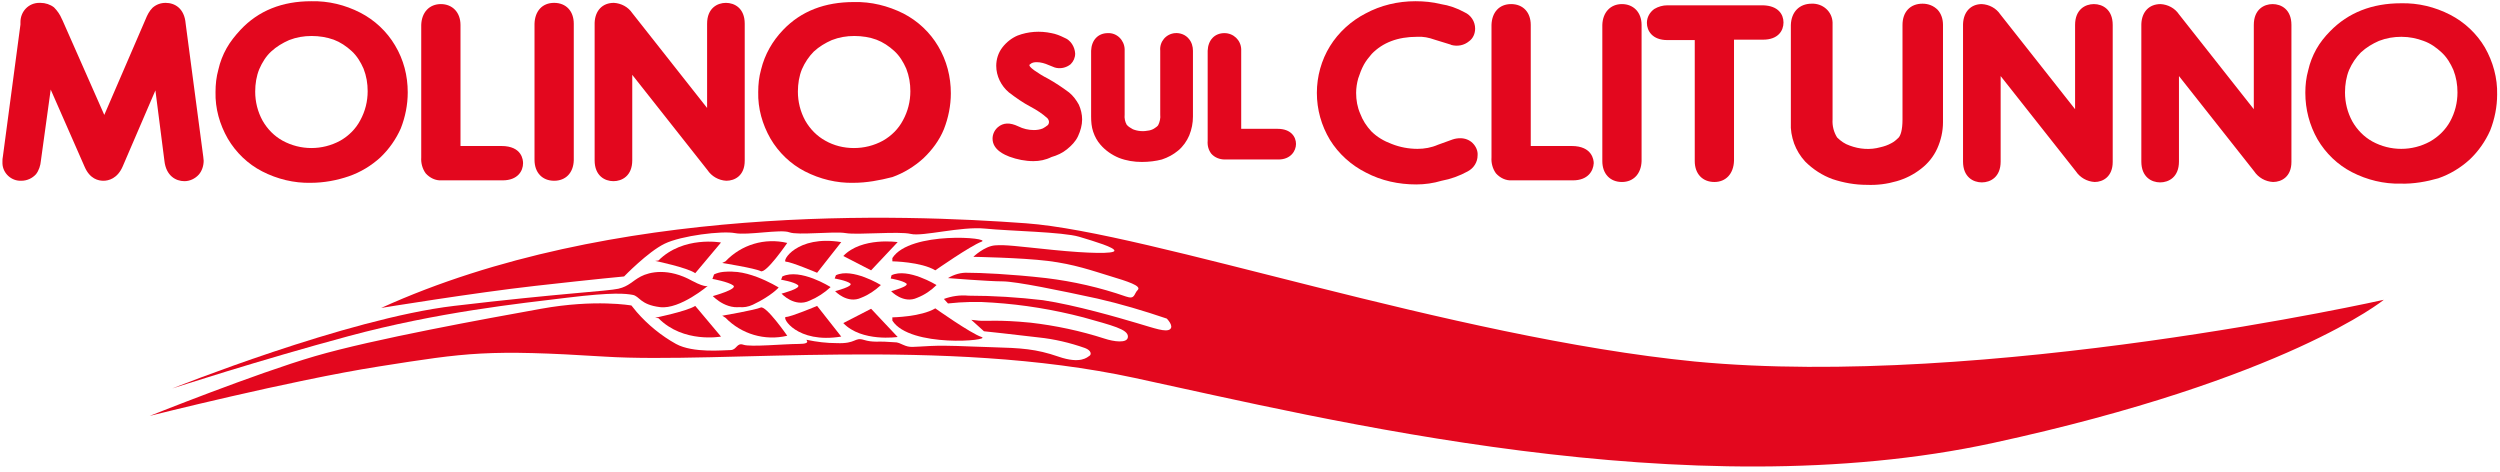
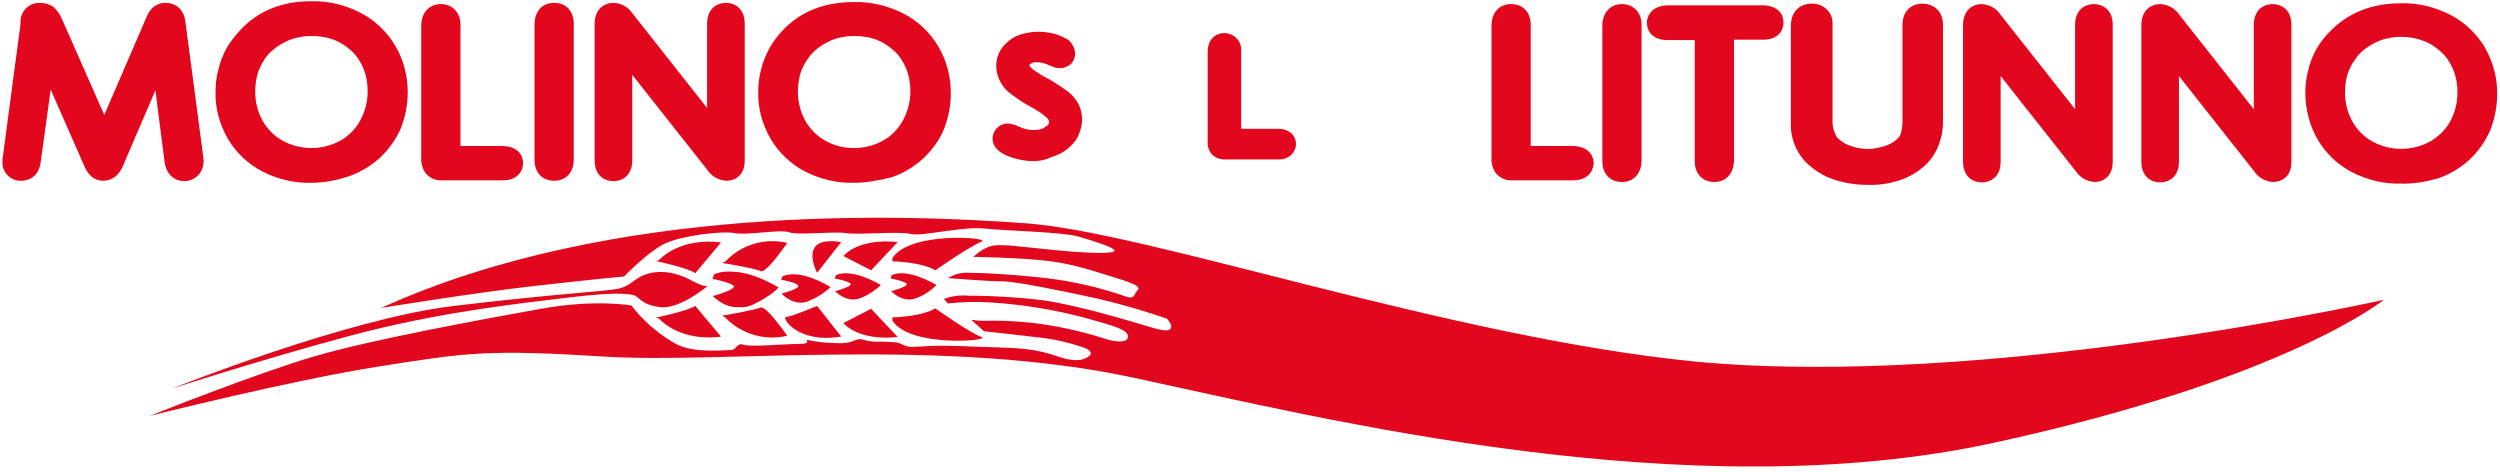
<svg xmlns="http://www.w3.org/2000/svg" version="1.1" id="Livello_1" x="0px" y="0px" viewBox="0 0 611.3 115.4" style="enable-background:new 0 0 611.3 115.4;" xml:space="preserve">
  <style type="text/css">
	.st0{fill:#E3071E;}
</style>
  <title>Tavola disegno 1logo</title>
  <path class="st0" d="M45.1,44.3c-2.1,0-4.5-1.3-4.9-5L38,22.1l-8,18.6c-1.3,3-3.5,3.5-4.7,3.5s-3.3-0.4-4.6-3.4l-8.3-18.9L10,39.3  c-0.1,1.2-0.5,2.4-1.2,3.3c-0.9,1-2.2,1.6-3.6,1.6c-2.4,0.1-4.5-1.8-4.6-4.2c0-0.2,0-0.4,0-0.5c0-0.4,0-0.8,0.1-1.2L5,6  c0-0.2,0-0.4,0-0.6c0-2.6,2-4.7,4.6-4.7c0.1,0,0.2,0,0.3,0c1.2,0,2.4,0.4,3.3,1.1c0.8,0.8,1.5,1.8,1.9,2.8L15.3,5l10.2,23.1  L35.6,4.7c0.4-1,0.9-2,1.7-2.8c0.9-0.8,2-1.2,3.2-1.2c2.2,0,4.6,1.3,4.9,5.1l4.3,32.5c0,0.3,0.1,0.7,0.1,1c0,1.2-0.4,2.5-1.2,3.4  C47.7,43.7,46.4,44.3,45.1,44.3z" />
  <path class="st0" d="M76,44.7c-4.1,0.1-8.2-0.9-11.9-2.8c-3.5-1.8-6.4-4.6-8.4-8c-2-3.5-3.1-7.4-3-11.4c0-1.9,0.2-3.7,0.7-5.5  c0.4-1.8,1.1-3.6,2-5.2s2.1-3.1,3.4-4.5c4.4-4.7,10.2-7,17.3-7c4.2-0.1,8.3,0.9,12,2.8c3.5,1.8,6.5,4.6,8.5,8  c2.1,3.5,3.1,7.4,3.1,11.5c0,3-0.6,6-1.7,8.8c-1.2,2.7-2.9,5.1-5,7.1c-2.2,2-4.8,3.6-7.7,4.6C82.4,44.1,79.2,44.7,76,44.7z   M76.2,8.8c-1.9,0-3.7,0.3-5.5,1c-1.6,0.7-3.1,1.6-4.4,2.8s-2.2,2.7-2.9,4.3c-0.7,1.7-1,3.6-1,5.5c0,2.5,0.6,4.9,1.8,7.1  c1.2,2.1,2.9,3.8,4.9,4.9c4.4,2.4,9.7,2.4,14.1,0c2.1-1.2,3.8-2.9,4.9-5c1.2-2.2,1.8-4.6,1.8-7.1c0-1.9-0.3-3.7-1-5.5  c-0.7-1.6-1.6-3.1-2.9-4.3s-2.8-2.2-4.4-2.8C79.9,9.1,78.1,8.8,76.2,8.8L76.2,8.8z" />
  <path class="st0" d="M135.5,44.2c-2.9,0-4.8-2-4.8-5.1V5.8c0.1-3.1,1.9-5.1,4.8-5.1s4.8,2,4.8,5.1v33.4  C140.2,42.3,138.3,44.2,135.5,44.2z" />
  <path class="st0" d="M177.6,44.2c-1.9-0.1-3.6-1.1-4.6-2.6l-18.4-23.3v20.9c0,3.8-2.5,5.1-4.6,5.1s-4.6-1.3-4.6-5.1V5.6  c0.1-3,1.9-4.9,4.7-4.9c1.8,0.1,3.5,1,4.5,2.5l18.3,23.2V5.8c0-3.8,2.5-5.1,4.6-5.1s4.6,1.3,4.6,5.1v33.5  C182.1,43,179.6,44.2,177.6,44.2z" />
  <path class="st0" d="M208.7,44.7c-4.1,0.1-8.2-0.9-11.9-2.8c-3.5-1.8-6.4-4.6-8.4-8c-2-3.5-3.1-7.4-3-11.4c0-1.9,0.2-3.7,0.7-5.5  c0.9-3.7,2.8-7,5.4-9.7c4.4-4.6,10.2-6.8,17.3-6.8c4.2-0.1,8.3,0.9,12.1,2.8c3.5,1.8,6.5,4.6,8.5,8c2.1,3.5,3.1,7.5,3.1,11.5  c0,3-0.6,6-1.7,8.8c-1.1,2.7-2.9,5.1-5,7.1c-2.2,2-4.8,3.6-7.6,4.6C215.1,44.1,211.9,44.7,208.7,44.7z M208.9,8.8  c-1.9,0-3.7,0.3-5.5,1c-1.6,0.7-3.1,1.6-4.4,2.8c-1.2,1.2-2.2,2.7-2.9,4.3c-0.7,1.7-1,3.6-1,5.5c0,2.5,0.6,4.9,1.8,7.1  c1.2,2.1,2.9,3.8,4.9,4.9c2.1,1.2,4.5,1.8,7,1.8s4.9-0.6,7.1-1.8c2.1-1.2,3.8-2.9,4.9-5c1.2-2.2,1.8-4.6,1.8-7.1  c0-1.9-0.3-3.7-1-5.5c-0.7-1.6-1.6-3.1-2.9-4.3c-1.3-1.2-2.8-2.2-4.4-2.8C212.7,9.1,210.8,8.8,208.9,8.8z" />
  <path class="st0" d="M252.7,39.4c-2,0-4-0.4-5.9-1.1c-1-0.4-4.1-1.6-4.1-4.4c0-1.1,0.5-2.1,1.3-2.8c1.3-1.1,2.9-1.2,5-0.2  c1.2,0.6,2.5,0.9,3.8,0.9c0.7,0,1.5-0.1,2.2-0.4c0.4-0.2,0.8-0.5,1.2-0.8c0.2-0.2,0.3-0.5,0.3-0.8s-0.2-0.7-0.4-0.9  c-1.2-1.1-2.6-2-4.1-2.8c-1.9-1-3.6-2.2-5.3-3.5c-1.9-1.6-3.1-4-3.1-6.5c0-1.6,0.5-3.2,1.5-4.5s2.3-2.3,3.7-2.9  c2.6-1,5.5-1.2,8.3-0.6c1.1,0.2,2.1,0.6,3.1,1.1c1.6,0.6,2.6,2.2,2.7,3.9c0,1-0.4,1.9-1.1,2.6c-1.1,0.9-2.6,1.2-3.9,0.8  c-0.5-0.2-1-0.4-1.5-0.6c-0.9-0.4-1.9-0.7-2.9-0.7c-0.6,0-1.2,0.1-1.6,0.5c-0.2,0.1-0.2,0.2-0.2,0.2s0,0.1,0.1,0.3  c0.3,0.4,0.7,0.7,1.1,1c1,0.7,2.1,1.4,3.3,2c1.8,1,3.6,2.2,5.2,3.4c1,0.8,1.8,1.9,2.4,3c0.5,1.1,0.8,2.4,0.8,3.6  c0,1.4-0.4,2.8-1,4.1s-1.6,2.3-2.7,3.2s-2.4,1.5-3.8,1.9C255.7,39.1,254.2,39.4,252.7,39.4z" />
-   <path class="st0" d="M279.2,39.6c-1.9,0-3.8-0.3-5.6-1c-1.7-0.7-3.3-1.8-4.5-3.2c-0.8-0.9-1.4-2-1.8-3.2s-0.5-2.4-0.5-3.7V12.4  c0.1-2.6,1.7-4.3,4.1-4.3c2.2-0.1,4,1.7,4.1,3.9c0,0.1,0,0.3,0,0.4V28c-0.1,0.9,0.1,1.8,0.5,2.5c0.4,0.5,1,0.8,1.5,1.1  c1.2,0.5,2.6,0.6,4,0.3c0.5-0.1,1-0.3,1.4-0.6c0.3-0.2,0.6-0.4,0.8-0.7c0.4-0.8,0.6-1.7,0.5-2.6V12.4c-0.2-2.2,1.4-4.1,3.6-4.3  c1.3-0.1,2.6,0.4,3.4,1.4c0.7,0.8,1,1.9,1,2.9v16.1c0,1.6-0.3,3.1-0.9,4.6c-0.6,1.4-1.5,2.7-2.7,3.7s-2.5,1.7-4,2.2  C282.6,39.4,280.9,39.6,279.2,39.6z" />
  <path class="st0" d="M312.6,39h-13.1c-1.3,0-2.5-0.5-3.3-1.4c-0.7-0.9-1-2-0.9-3.2v-22c0.1-2.6,1.7-4.3,4.1-4.3c2.2,0,4,1.7,4.1,3.9  c0,0.1,0,0.3,0,0.4v19.1h8.9c3.3,0,4.5,2,4.5,3.7S315.6,39,312.6,39z" />
-   <path class="st0" d="M346.3,45.1c-4.3,0-8.5-0.9-12.3-2.9c-3.6-1.8-6.7-4.6-8.8-8c-2.1-3.5-3.2-7.4-3.2-11.5c0-4,1.1-8,3.2-11.4  s5.2-6.2,8.7-8c3.7-2,7.9-3,12.2-3c2.1,0,4.2,0.2,6.2,0.7c2,0.3,4,1,5.8,2c1.6,0.7,2.6,2.3,2.6,4c0,1.2-0.5,2.4-1.5,3.1  c-1.2,1-2.8,1.3-4.3,0.9l-0.2-0.1l-3.9-1.2c-1.4-0.5-2.8-0.8-4.3-0.7c-4.7,0-8.4,1.4-11.1,4.2c-0.7,0.8-1.4,1.7-1.9,2.6  c-0.6,1.1-1,2.2-1.4,3.4c-0.3,1.1-0.5,2.3-0.5,3.5c0,1.8,0.3,3.5,1,5.1c0.6,1.6,1.5,3,2.7,4.3c1.4,1.4,3.1,2.4,5,3.1  c2,0.8,4.2,1.2,6.3,1.2c1.7,0,3.4-0.3,5-1l3.6-1.3c0.6-0.2,1.2-0.3,1.9-0.3c1.1,0,2.2,0.4,3,1.2s1.3,1.9,1.2,3  c0,1.6-0.9,3.1-2.4,3.9c-2,1.1-4.2,1.9-6.4,2.3C350.5,44.8,348.4,45.1,346.3,45.1z" />
  <path class="st0" d="M384.6,44.1h-14.9c-1.5,0.1-2.9-0.6-3.9-1.7c-0.8-1.1-1.2-2.5-1.1-3.9V6.1c0.1-3.1,1.9-5.1,4.8-5.1  s4.8,2,4.8,5.1v29.6h10c5.1,0,5.4,3.5,5.4,4.2C389.6,41.8,388.3,44.1,384.6,44.1z" />
  <path class="st0" d="M122.9,44.1H108c-1.5,0.1-2.9-0.6-3.9-1.7c-0.8-1.1-1.2-2.5-1.1-3.9V6.1c0.1-3.1,2-5.1,4.8-5.1s4.8,2,4.8,5.1  v29.6h10c5.1,0,5.3,3.5,5.3,4.2C127.9,41.8,126.6,44.1,122.9,44.1z" />
  <path class="st0" d="M396.6,44.5c-2.9,0-4.8-2-4.8-5.1V6.1c0.1-3.1,2-5.1,4.8-5.1s4.8,2,4.8,5.1v33.3  C401.3,42.5,399.4,44.5,396.6,44.5z" />
  <path class="st0" d="M419.2,44.5c-2.9,0-4.8-2-4.8-5.1V9.8h-6.7c-3.7,0-5-2.3-5-4.2c0-1.4,0.7-2.6,1.8-3.4c1-0.6,2.1-0.9,3.2-0.9  h23.4c3.7,0.1,5,2.2,5,4.2s-1.3,4.2-5,4.2H424v29.6C423.9,42.5,422,44.5,419.2,44.5z" />
  <path class="st0" d="M456.5,45.2c-2.9,0-5.7-0.5-8.4-1.4c-2.5-0.9-4.8-2.4-6.7-4.3c-1.2-1.3-2.1-2.8-2.7-4.4  c-0.6-1.7-0.9-3.4-0.8-5.1V6.1c0.1-3.2,2.1-5.2,5.1-5.2c2.7-0.1,5,1.9,5.1,4.6c0,0.2,0,0.4,0,0.6v23.1c-0.1,1.6,0.3,3.1,1.1,4.4  c0.9,0.9,1.9,1.6,3.1,2c2.4,0.9,5,1.1,7.5,0.4c0.9-0.2,1.8-0.5,2.7-1c0.6-0.3,1.2-0.8,1.7-1.3s1-1.8,1-4.5V6.1  c0-3.2,1.9-5.2,4.9-5.2c1.4,0,2.7,0.5,3.7,1.5c0.9,1,1.3,2.3,1.3,3.7v23.8c0,2.2-0.5,4.4-1.4,6.4s-2.3,3.7-4,5  c-1.8,1.4-3.8,2.4-5.9,3C461.4,45,459,45.3,456.5,45.2z" />
  <path class="st0" d="M512.2,44.5c-1.9-0.1-3.6-1.1-4.6-2.6l-18.4-23.3v20.9c0,3.8-2.5,5.1-4.6,5.1s-4.6-1.3-4.6-5.1V5.9  c0.1-3,1.9-4.9,4.6-4.9c1.8,0.1,3.5,1,4.5,2.5l18.3,23.2V6.1c0-3.8,2.5-5.1,4.6-5.1c2.1,0,4.6,1.3,4.6,5.1v33.5  C516.6,43.2,514.2,44.5,512.2,44.5z" />
  <path class="st0" d="M555.8,44.5c-1.9-0.1-3.6-1.1-4.6-2.6l-18.4-23.3v20.9c0,3.8-2.5,5.1-4.6,5.1s-4.6-1.3-4.6-5.1V5.9  c0.1-3,1.9-4.9,4.7-4.9c1.8,0.1,3.5,1,4.5,2.5l18.3,23.2V6.1c0-3.8,2.5-5.1,4.6-5.1s4.6,1.3,4.6,5.1v33.5  C560.3,43.2,557.9,44.5,555.8,44.5z" />
  <path class="st0" d="M587,44.9c-4.1,0.1-8.2-0.9-11.9-2.8c-3.5-1.8-6.4-4.6-8.4-8c-2-3.5-3-7.4-3-11.4c0-1.9,0.2-3.7,0.7-5.5  c0.4-1.8,1.1-3.6,2-5.2s2.1-3.1,3.4-4.4c4.4-4.5,10.2-6.8,17.3-6.8c4.2-0.1,8.3,0.9,12,2.8c3.5,1.8,6.5,4.6,8.5,8  c2,3.5,3.1,7.5,3,11.5c0,3-0.6,6-1.7,8.8c-1.2,2.7-2.9,5.1-5,7.1c-2.2,2-4.8,3.6-7.7,4.6C593.4,44.4,590.2,45,587,44.9z M587.2,9  c-1.9,0-3.7,0.3-5.5,1c-1.6,0.7-3.1,1.6-4.4,2.8c-1.2,1.2-2.2,2.7-2.9,4.3c-0.7,1.7-1,3.6-1,5.5c0,2.5,0.6,4.9,1.8,7.1  c1.2,2.1,2.9,3.8,4.9,4.9c4.4,2.4,9.7,2.4,14.1,0c2.1-1.2,3.8-2.9,4.9-4.9c1.2-2.2,1.8-4.6,1.8-7.1c0-1.9-0.3-3.7-1-5.5  c-0.7-1.6-1.6-3.1-2.9-4.3c-1.3-1.2-2.7-2.2-4.4-2.8C591,9.4,589.2,9,587.2,9z" />
  <path class="st0" d="M160.2,63.8c0,0,7.8,1.6,9.8,3l6.3-7.5c0,0-9.2-1.7-15.3,4.4" />
  <path class="st0" d="M176.6,64.3c0,0,8.1,1.3,9.4,2s6.5-6.9,6.5-6.9c-5.5-1.3-11.2,0.4-15.1,4.5" />
-   <path class="st0" d="M205.7,59.2l-5.9,7.5c0,0-6.4-2.7-7.6-2.7S194.8,57.4,205.7,59.2z" />
+   <path class="st0" d="M205.7,59.2l-5.9,7.5S194.8,57.4,205.7,59.2z" />
  <path class="st0" d="M213,66.1l6.5-6.9c0,0-8.8-1.3-13.3,3.4L213,66.1z" />
  <path class="st0" d="M218.2,63.9c0,0,7,0.1,10.5,2.2c0,0,8.6-6,11.3-7s-17.5-2.7-21.8,4" />
  <path class="st0" d="M160.2,77.7c0,0,7.8-1.6,9.8-2.9l6.3,7.5c0,0-9.2,1.7-15.3-4.5" />
  <path class="st0" d="M176.6,77.2c0,0,8.1-1.4,9.4-2s6.5,6.9,6.5,6.9c-5.5,1.3-11.2-0.4-15.1-4.4" />
  <path class="st0" d="M205.7,82.3l-5.9-7.5c0,0-6.4,2.7-7.6,2.7S194.8,84.1,205.7,82.3z" />
  <path class="st0" d="M213,75.5l6.5,6.9c0,0-8.8,1.3-13.3-3.4L213,75.5z" />
  <path class="st0" d="M218.2,77.6c0,0,7-0.1,10.5-2.2c0,0,8.6,6.1,11.3,7s-17.5,2.7-21.8-4" />
  <path class="st0" d="M42.1,95c0,0,42.7-17.1,68.9-20.2s37.6-3.6,40.2-4.2s3.4-1.9,5.5-3s6.7-2.2,12.6,1.1c3.6,1.9,3.9,1.1,3.9,1.1  s-6.9,5.9-11.8,5.3s-5-2.7-6.7-3s-4.6-0.7-16.1,0.7s-31.5,3.5-53.4,9.4S42.1,95,42.1,95z" />
  <path class="st0" d="M174.2,68.2c0,0,3.9,0.7,5.1,1.6s-5,2.6-5,2.6s4,4.3,8.6,2.1s6.3-4.2,6.3-4.2s-9.2-5.8-14.6-3.2" />
  <path class="st0" d="M175.4,68.2c0,0,3.9,0.7,5.1,1.6s-5,2.6-5,2.6s4,4.3,8.6,2.1s6.3-4.2,6.3-4.2s-9.3-5.8-14.7-3.2" />
  <path class="st0" d="M191,68.4c0,0,3.1,0.5,4.1,1.3s-4,2.1-4,2.1s3.2,3.5,6.9,1.7c1.9-0.8,3.6-1.9,5.1-3.3c0,0-7.4-4.7-11.8-2.6" />
  <path class="st0" d="M204.1,68.1c0,0,2.9,0.5,3.8,1.2s-3.7,1.9-3.7,1.9s3,3.2,6.4,1.6c1.8-0.7,3.4-1.8,4.8-3.1c0,0-7-4.3-11-2.4" />
  <path class="st0" d="M217.8,68.1c0,0,2.9,0.5,3.8,1.2s-3.7,1.9-3.7,1.9s3,3.2,6.4,1.6c1.8-0.7,3.4-1.8,4.7-3.1c0,0-7-4.3-11-2.4" />
  <path class="st0" d="M93.2,75.3c0,0,22.6-3.7,37.7-5.4s21.7-2.3,21.7-2.3s5.8-6,9.9-8s14.1-3.2,17.2-2.6s11.2-1,13.3-0.2  s10.9-0.3,13.8,0.2s13-0.5,15.9,0.2s12.3-1.9,18.2-1.3s19,0.8,23,2s8.6,2.6,8.6,3.4s-6.2,0.7-15.1-0.2s-11.5-1.3-14.1-1.1  s-5.3,2.8-5.3,2.8s11.7,0.2,18.2,1c6.5,0.8,10.9,2.4,15.2,3.7s7.8,2.4,6.8,3.4s-0.6,2.4-2.9,1.6c-6.3-2.2-12.9-3.7-19.5-4.5  c-8.8-1-16.1-1.3-19.1-1.3c-1.7-0.1-3.4,0.4-4.9,1.3c0,0,9.9,0.8,13.3,0.8s14.4,2.3,23.2,4.2c5.7,1.3,11.4,3,17,4.9  c0,0,1.8,1.8,0.8,2.6s-3.7-0.2-8.1-1.5s-15-4.4-23-5.6c-6-0.7-12.1-1.1-18.2-1.1c-2-0.2-4.1,0.1-6,0.8l1,1.1c3.7-0.4,7.3-0.5,11-0.2  c7.5,0.5,14.8,1.7,22.1,3.6c7.1,2,10.9,2.9,10.9,4.7s-3.6,1.2-5.7,0.5c-5.9-1.9-12-3.2-18.1-3.9c-8.1-0.8-10.9-0.3-12.7-0.5  l-1.8-0.2l3.1,2.8c0,0,7.6,0.8,13.3,1.5c3.9,0.4,7.7,1.3,11.4,2.6c1.6,0.6,1.6,1.6,1.1,1.9s-2.1,2.1-7.6,0.2s-9.1-2.1-16.2-2.3  s-10.5-0.5-15.1-0.3s-4.9,0.5-6.7-0.3s-1.1-0.5-3.6-0.7s-3.7,0.2-6-0.5s-1.8,1-6.6,0.8c-2.5,0-4.9-0.3-7.3-0.8c-0.6-0.2,1.5,1-2,1  s-11.8,0.8-13.5,0.2s-1.6,1.3-3.2,1.3s-9.1,0.8-13.3-1.5c-3.6-2-6.9-4.7-9.6-7.8l-1.3-1.6c0,0-8.8-1.6-22.1,0.8S91.4,82.9,77,87.1  s-40.4,14.6-40.4,14.6S71.1,93,92.7,89.6s26.5-4.2,55.2-2.4s82.6-4.9,129.5,5.2s135.4,32.1,210,15.9c71.8-15.6,95.5-35,95.5-35  s-97.4,21.9-168.5,15.1C354.7,82.5,281,56.8,250.9,54.6S149.8,49.6,93.2,75.3z" />
</svg>